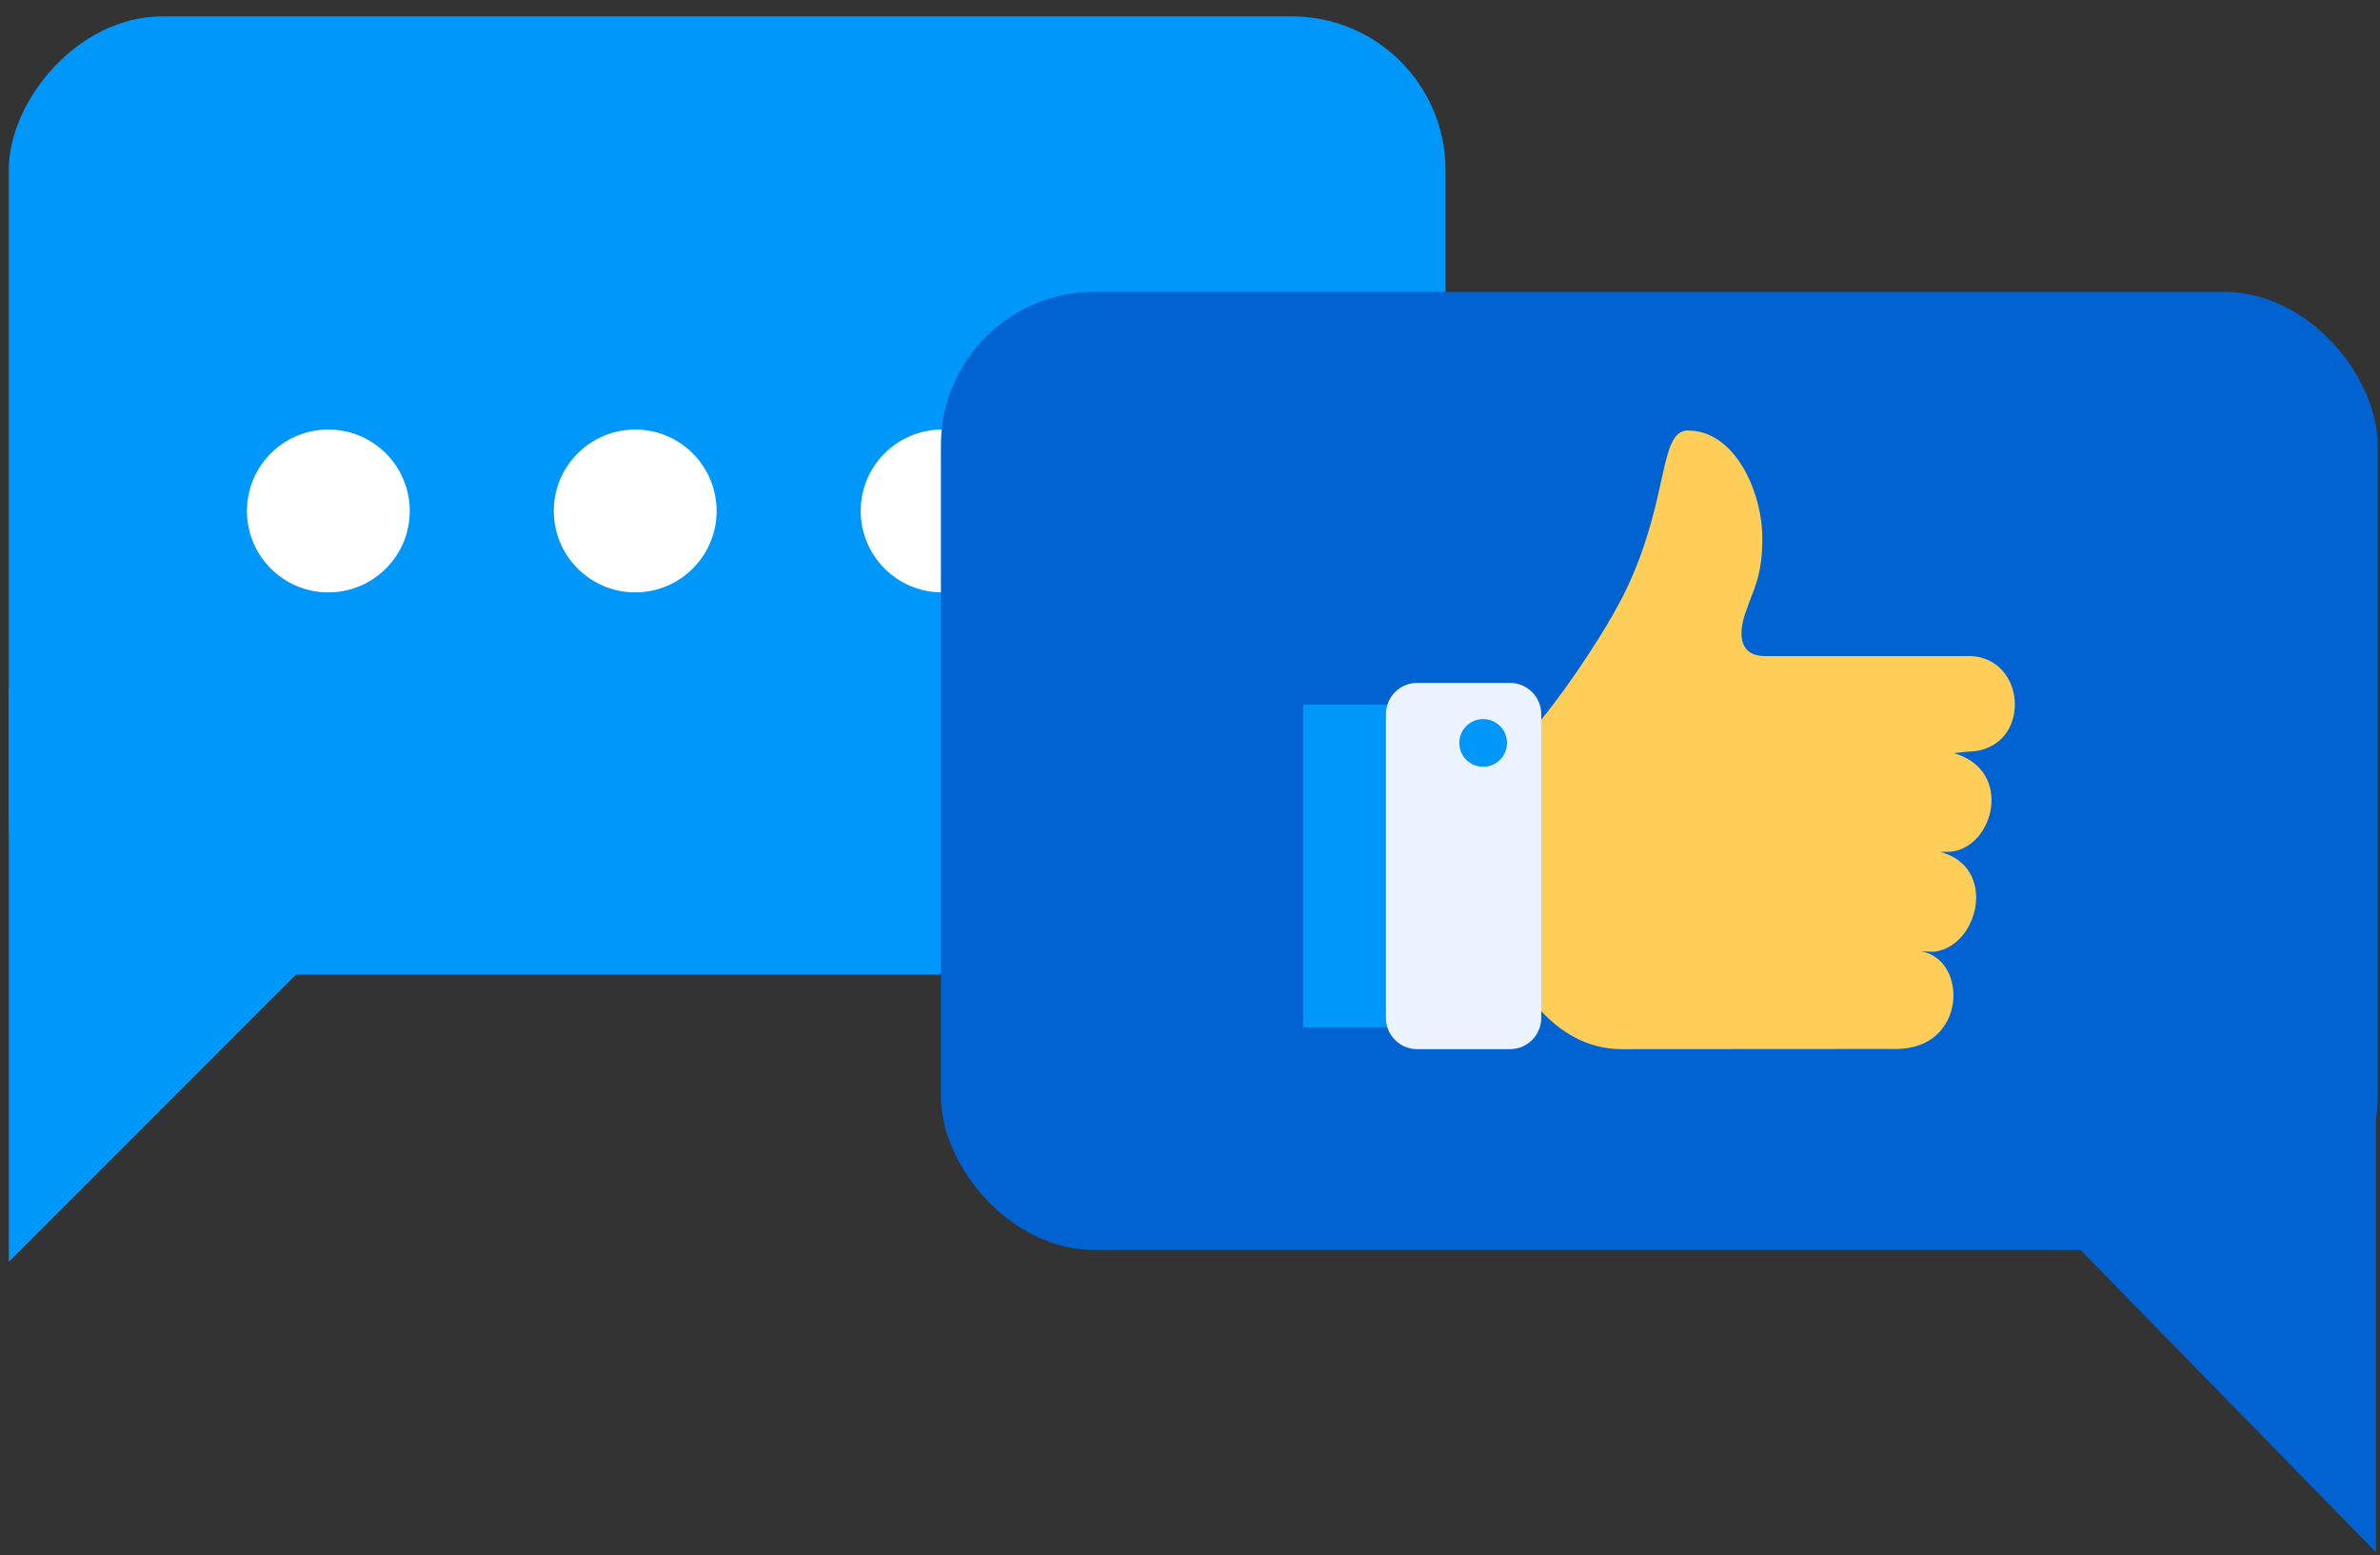
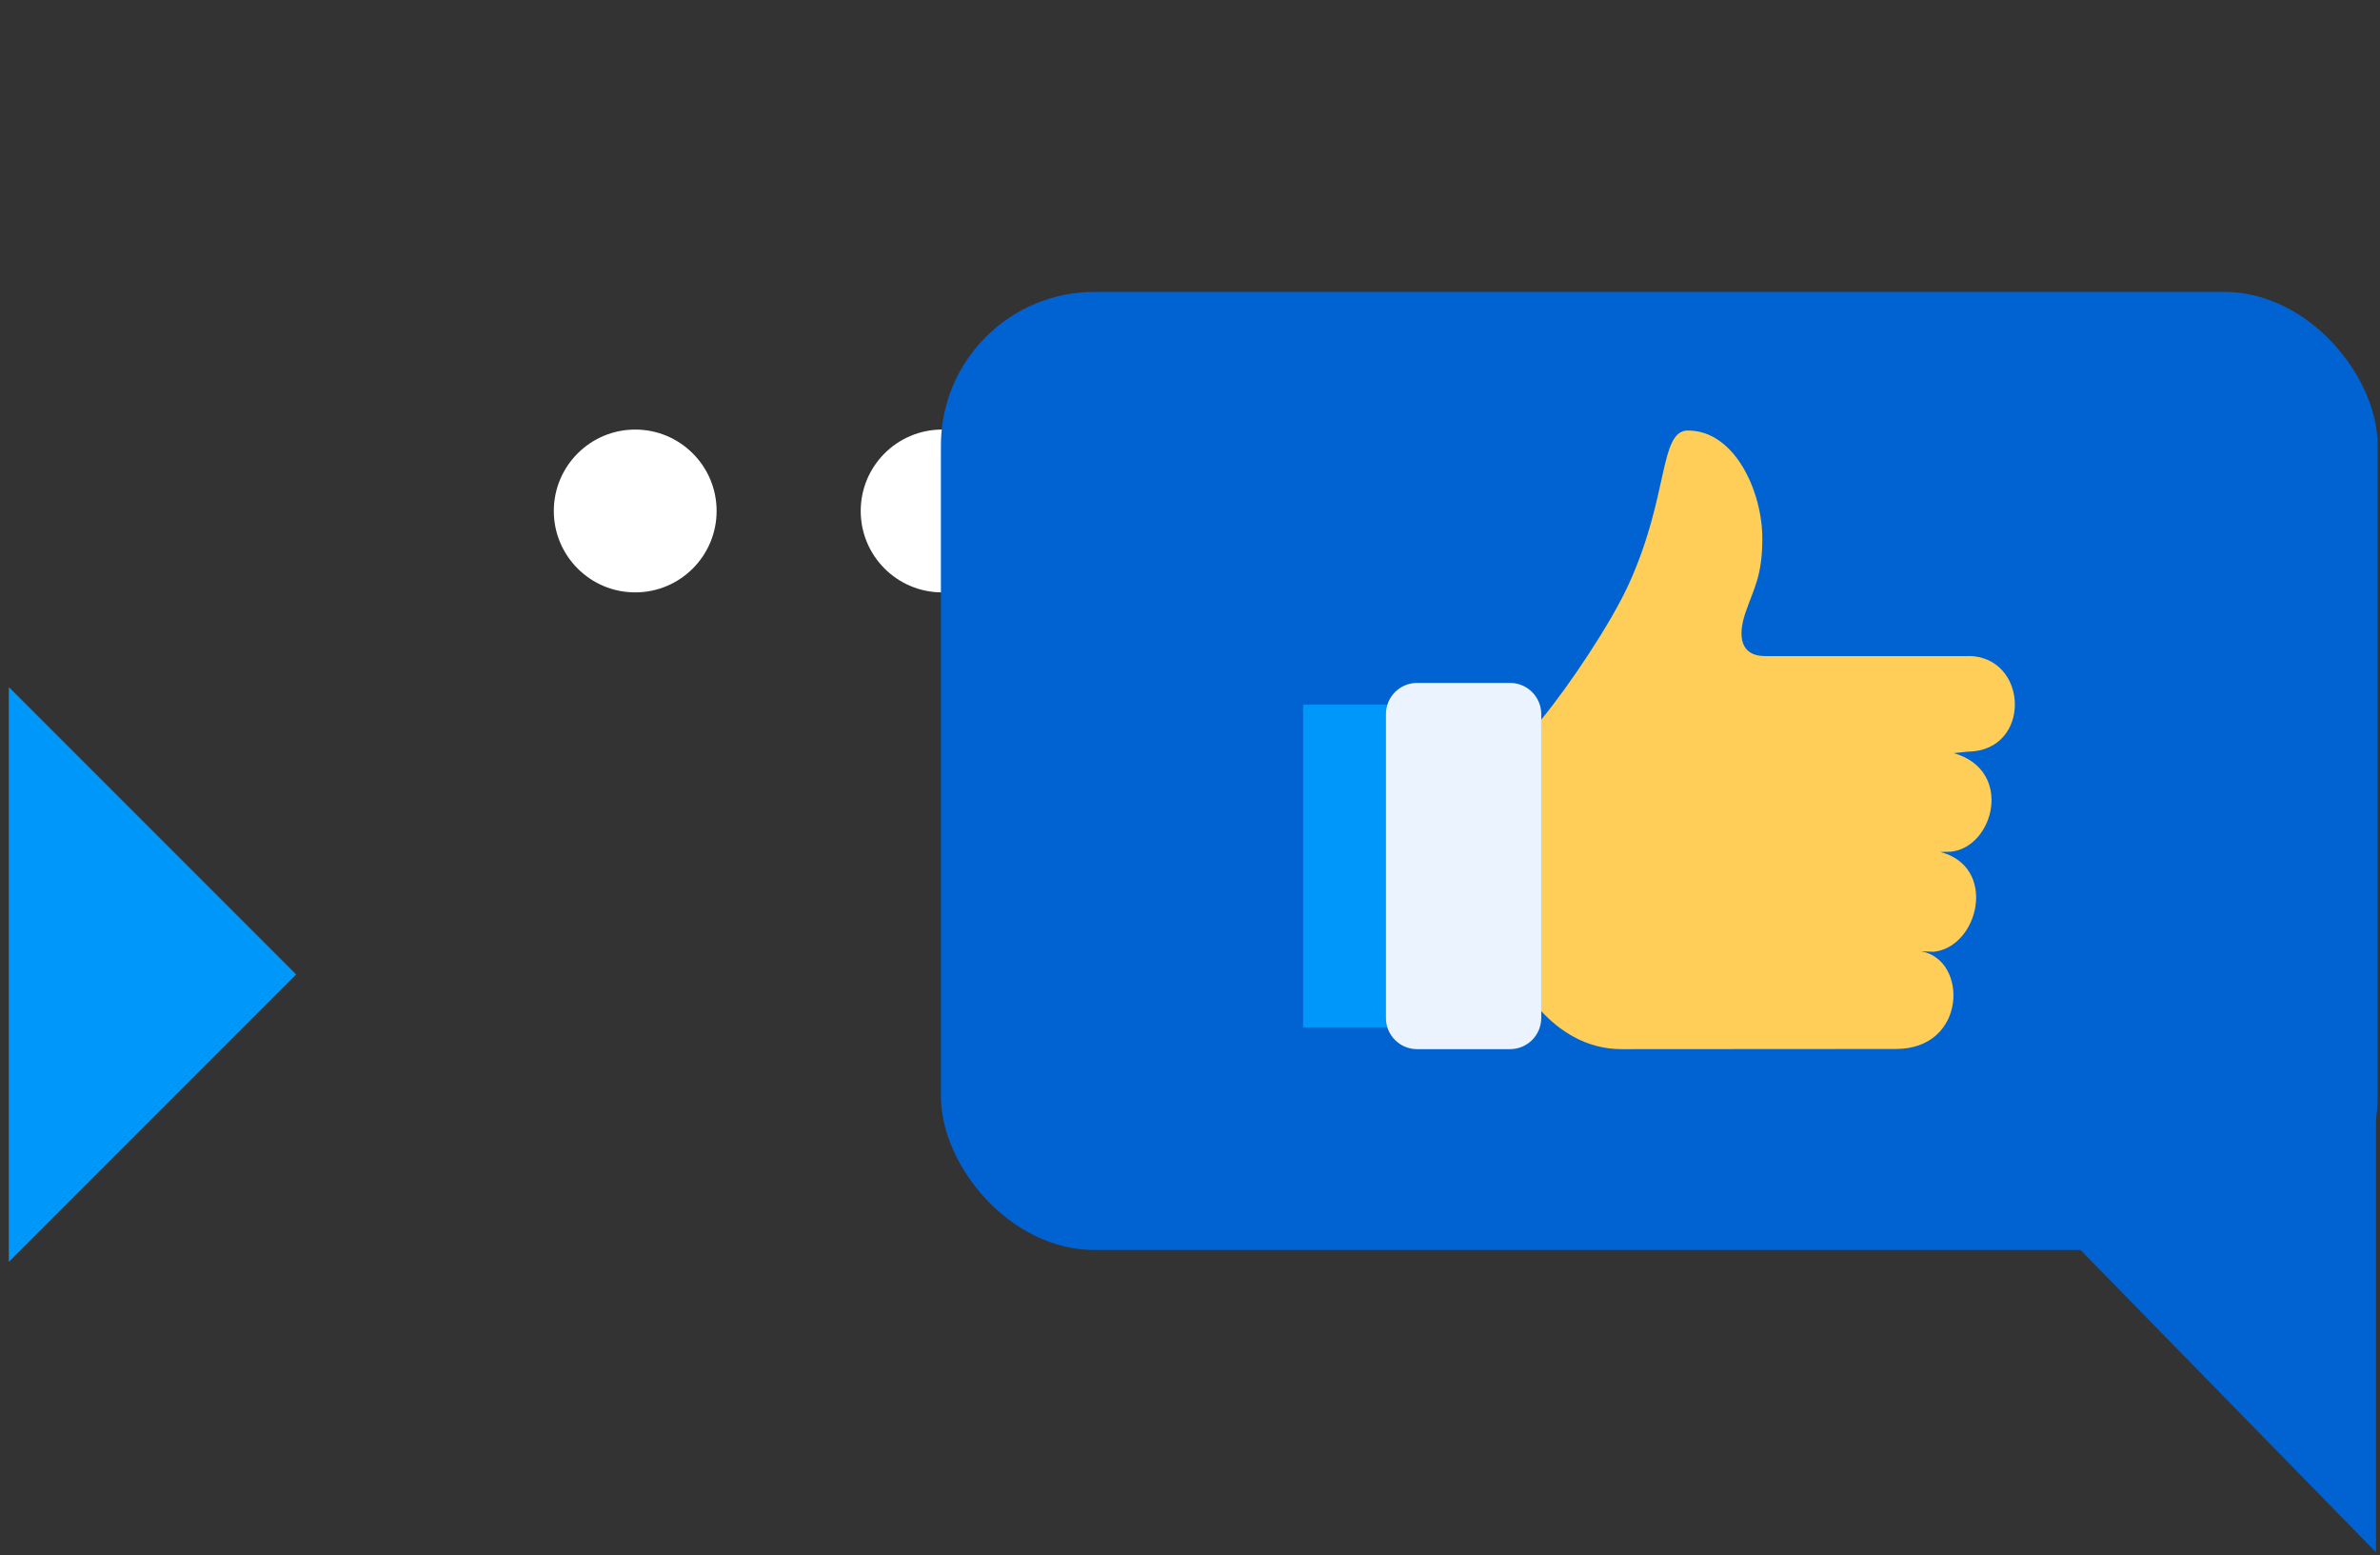
<svg xmlns="http://www.w3.org/2000/svg" width="124" height="81" viewBox="0 0 124 81" fill="none">
  <rect x="0" y="0" width="124" height="81" fill="#333333" stroke="none" />
-   <rect width="74.857" height="49.905" rx="8" transform="matrix(-1 0 0 1 75.312 0.854)" fill="#0097FB" />
  <path d="M15.432 50.759L0.46 65.731L0.46 35.788L15.432 50.759Z" fill="#0097FB" />
  <path d="M49.085 30.856C46.743 30.856 44.844 28.958 44.844 26.615C44.844 24.273 46.743 22.375 49.085 22.375C51.428 22.375 53.326 24.273 53.326 26.615C53.326 28.958 51.428 30.856 49.085 30.856Z" fill="white" />
  <path d="M33.095 30.856C30.753 30.856 28.854 28.958 28.854 26.615C28.854 24.273 30.753 22.375 33.095 22.375C35.437 22.375 37.336 24.273 37.336 26.615C37.336 28.958 35.437 30.856 33.095 30.856Z" fill="white" />
-   <path d="M17.107 30.856C14.765 30.856 12.866 28.958 12.866 26.615C12.866 24.273 14.765 22.375 17.107 22.375C19.449 22.375 21.348 24.273 21.348 26.615C21.348 28.958 19.449 30.856 17.107 30.856Z" fill="white" />
  <rect x="49.022" y="15.204" width="74.857" height="49.905" rx="8" fill="#0063D1" />
  <path d="M108.105 64.813L123.79 80.854L123.79 48.772L108.105 64.813Z" fill="#0063D1" />
  <path d="M102.536 34.173H91.947C90.73 34.173 90.5 33.21 90.937 31.924C91.365 30.658 91.819 30.023 91.819 28.053C91.819 25.582 90.375 22.425 87.945 22.425C86.438 22.425 86.971 25.798 84.864 30.419C83.924 32.482 81.77 35.695 80.301 37.482V52.669C81.194 53.632 82.585 54.648 84.483 54.648C87.067 54.648 98.779 54.639 98.779 54.639C102.501 54.639 102.542 49.957 100.083 49.552L100.75 49.576C103.107 49.322 104.093 45.138 101.081 44.376L101.643 44.364C103.892 44.128 104.928 40.121 101.791 39.228L102.536 39.152C105.88 39.105 105.699 34.176 102.536 34.167V34.173Z" fill="#FFCE59" />
  <path d="M72.205 37.197C72.205 37.025 72.231 36.862 72.281 36.708H67.893V53.516H72.281C72.231 53.362 72.205 53.196 72.205 53.027V37.197Z" fill="#0097FB" />
  <path d="M78.676 35.572H73.831C72.934 35.572 72.207 36.3 72.207 37.196V53.024C72.207 53.921 72.934 54.648 73.831 54.648H78.676C79.573 54.648 80.3 53.921 80.3 53.024V37.196C80.3 36.3 79.573 35.572 78.676 35.572Z" fill="#EBF3FF" />
-   <path d="M77.274 39.941C77.96 39.941 78.516 39.385 78.516 38.698C78.516 38.012 77.96 37.456 77.274 37.456C76.588 37.456 76.031 38.012 76.031 38.698C76.031 39.385 76.588 39.941 77.274 39.941Z" fill="#0097FB" />
</svg>